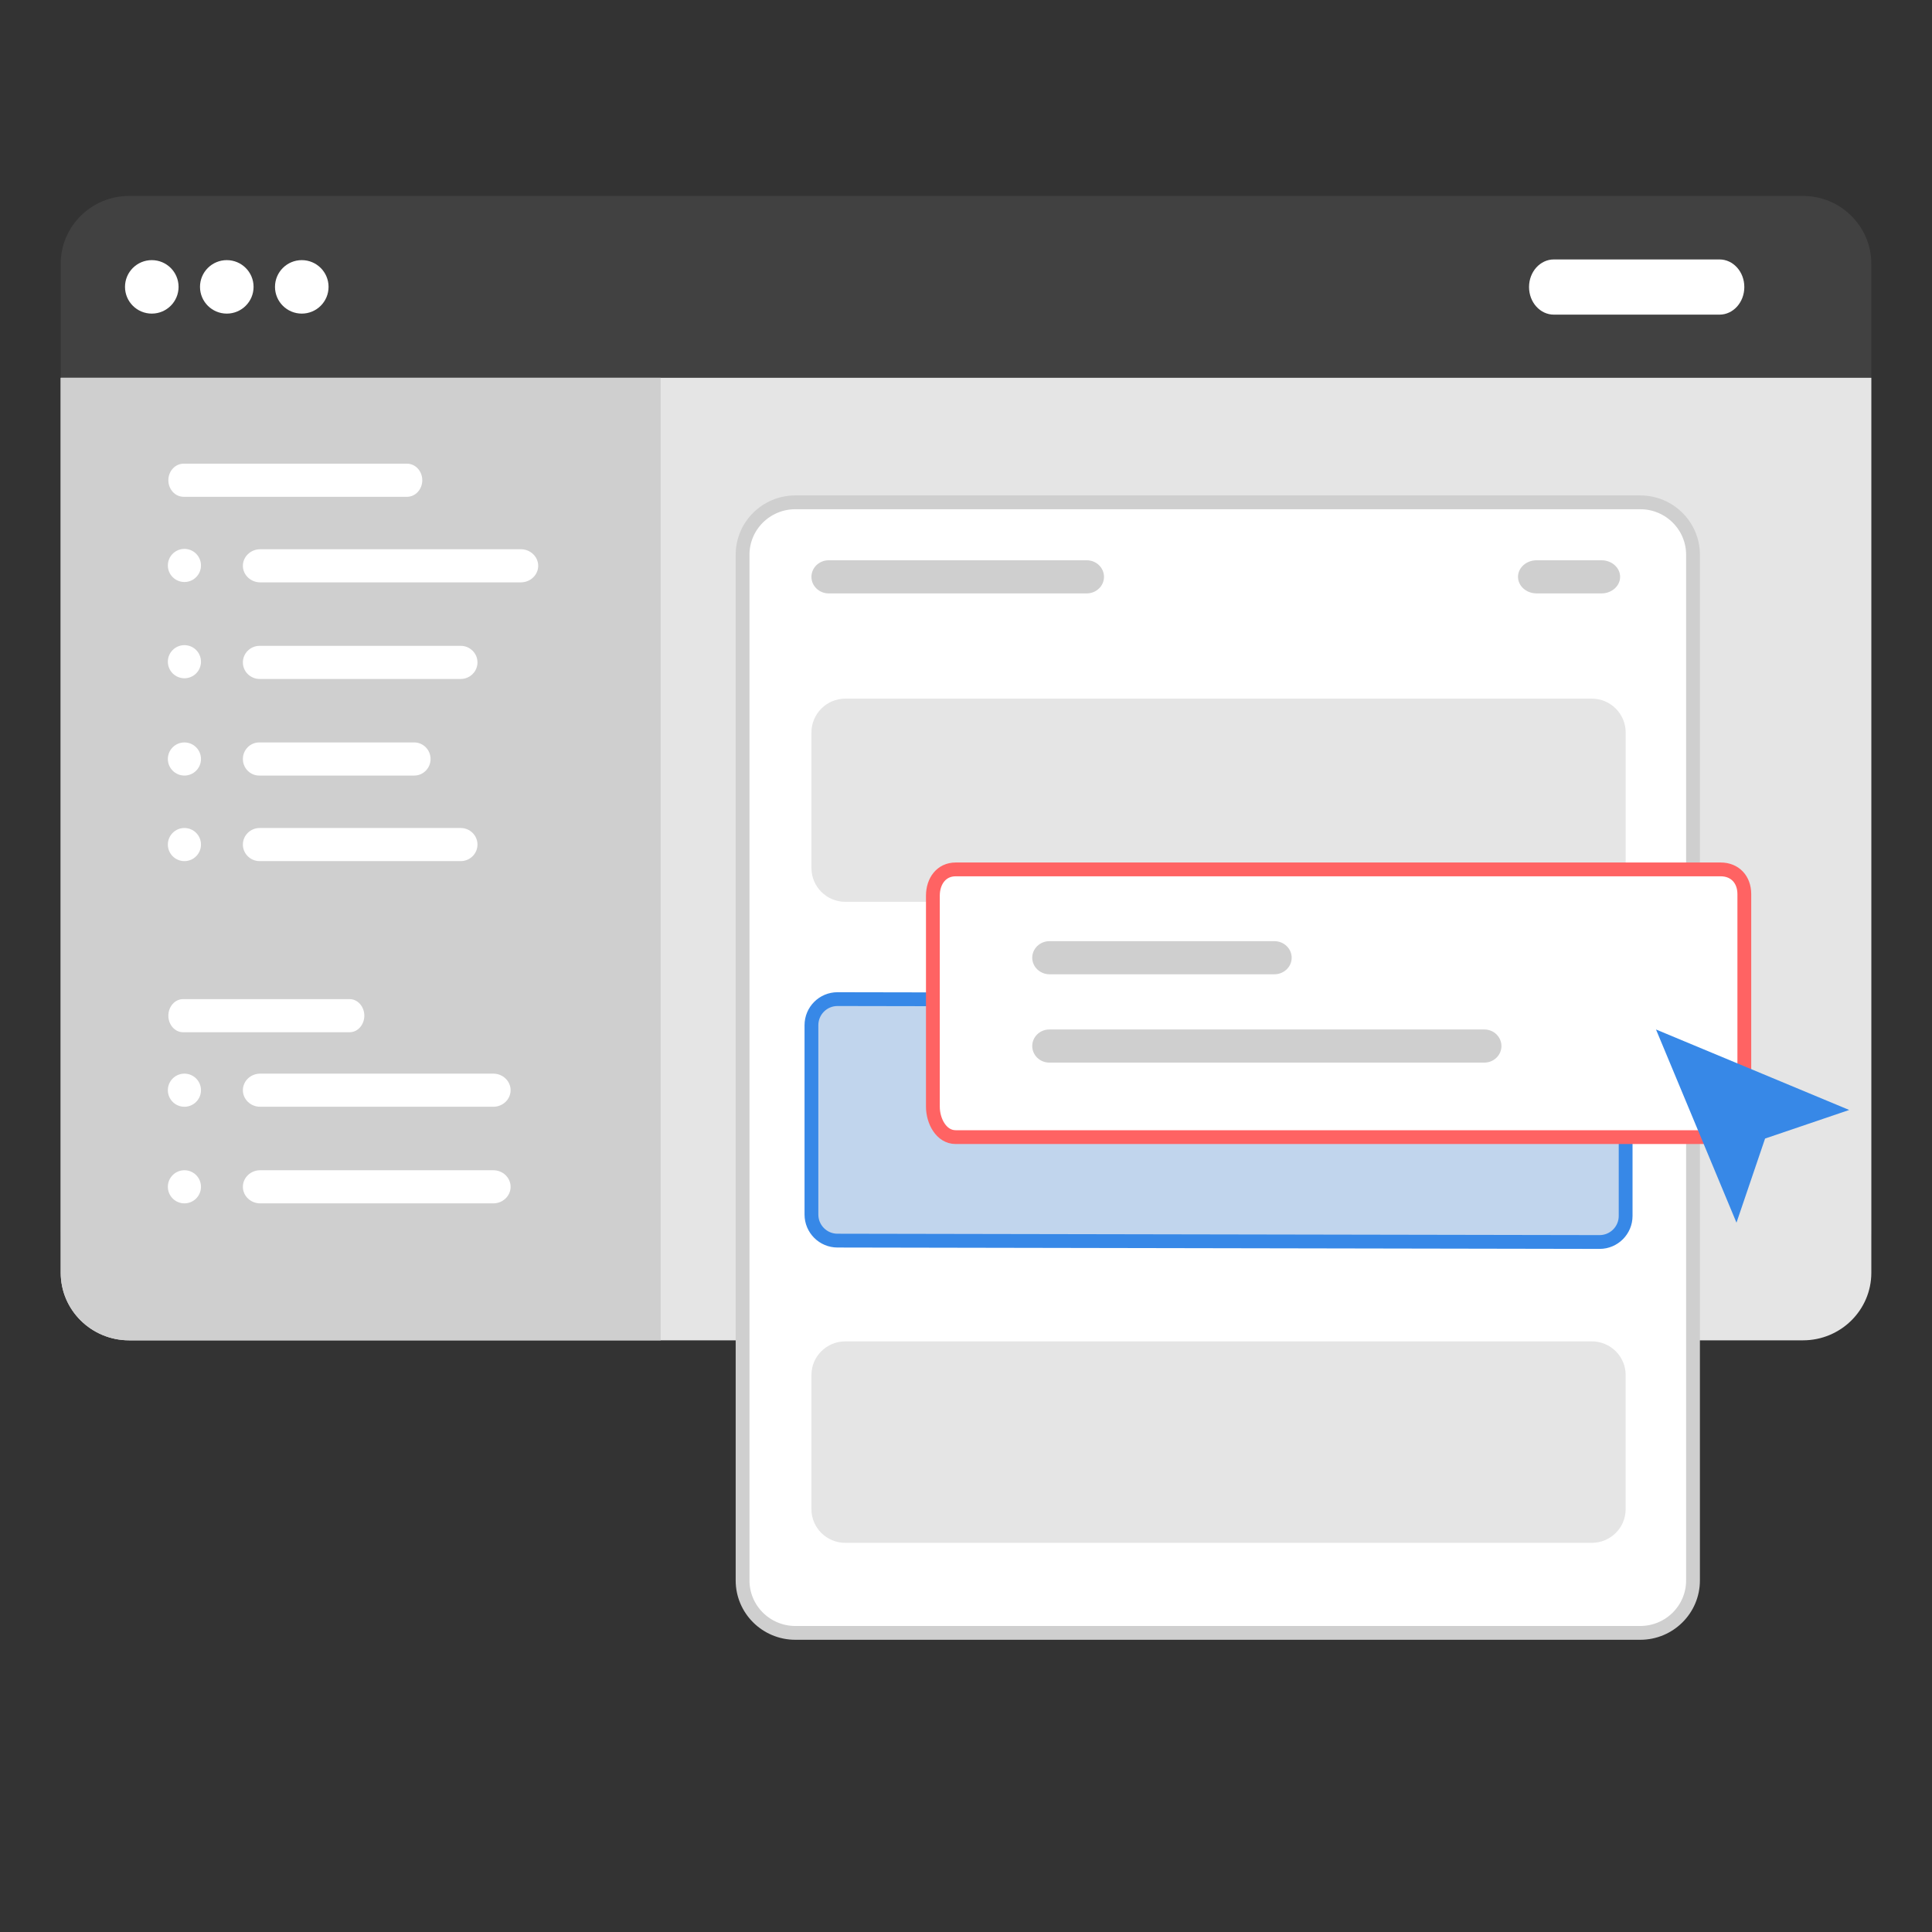
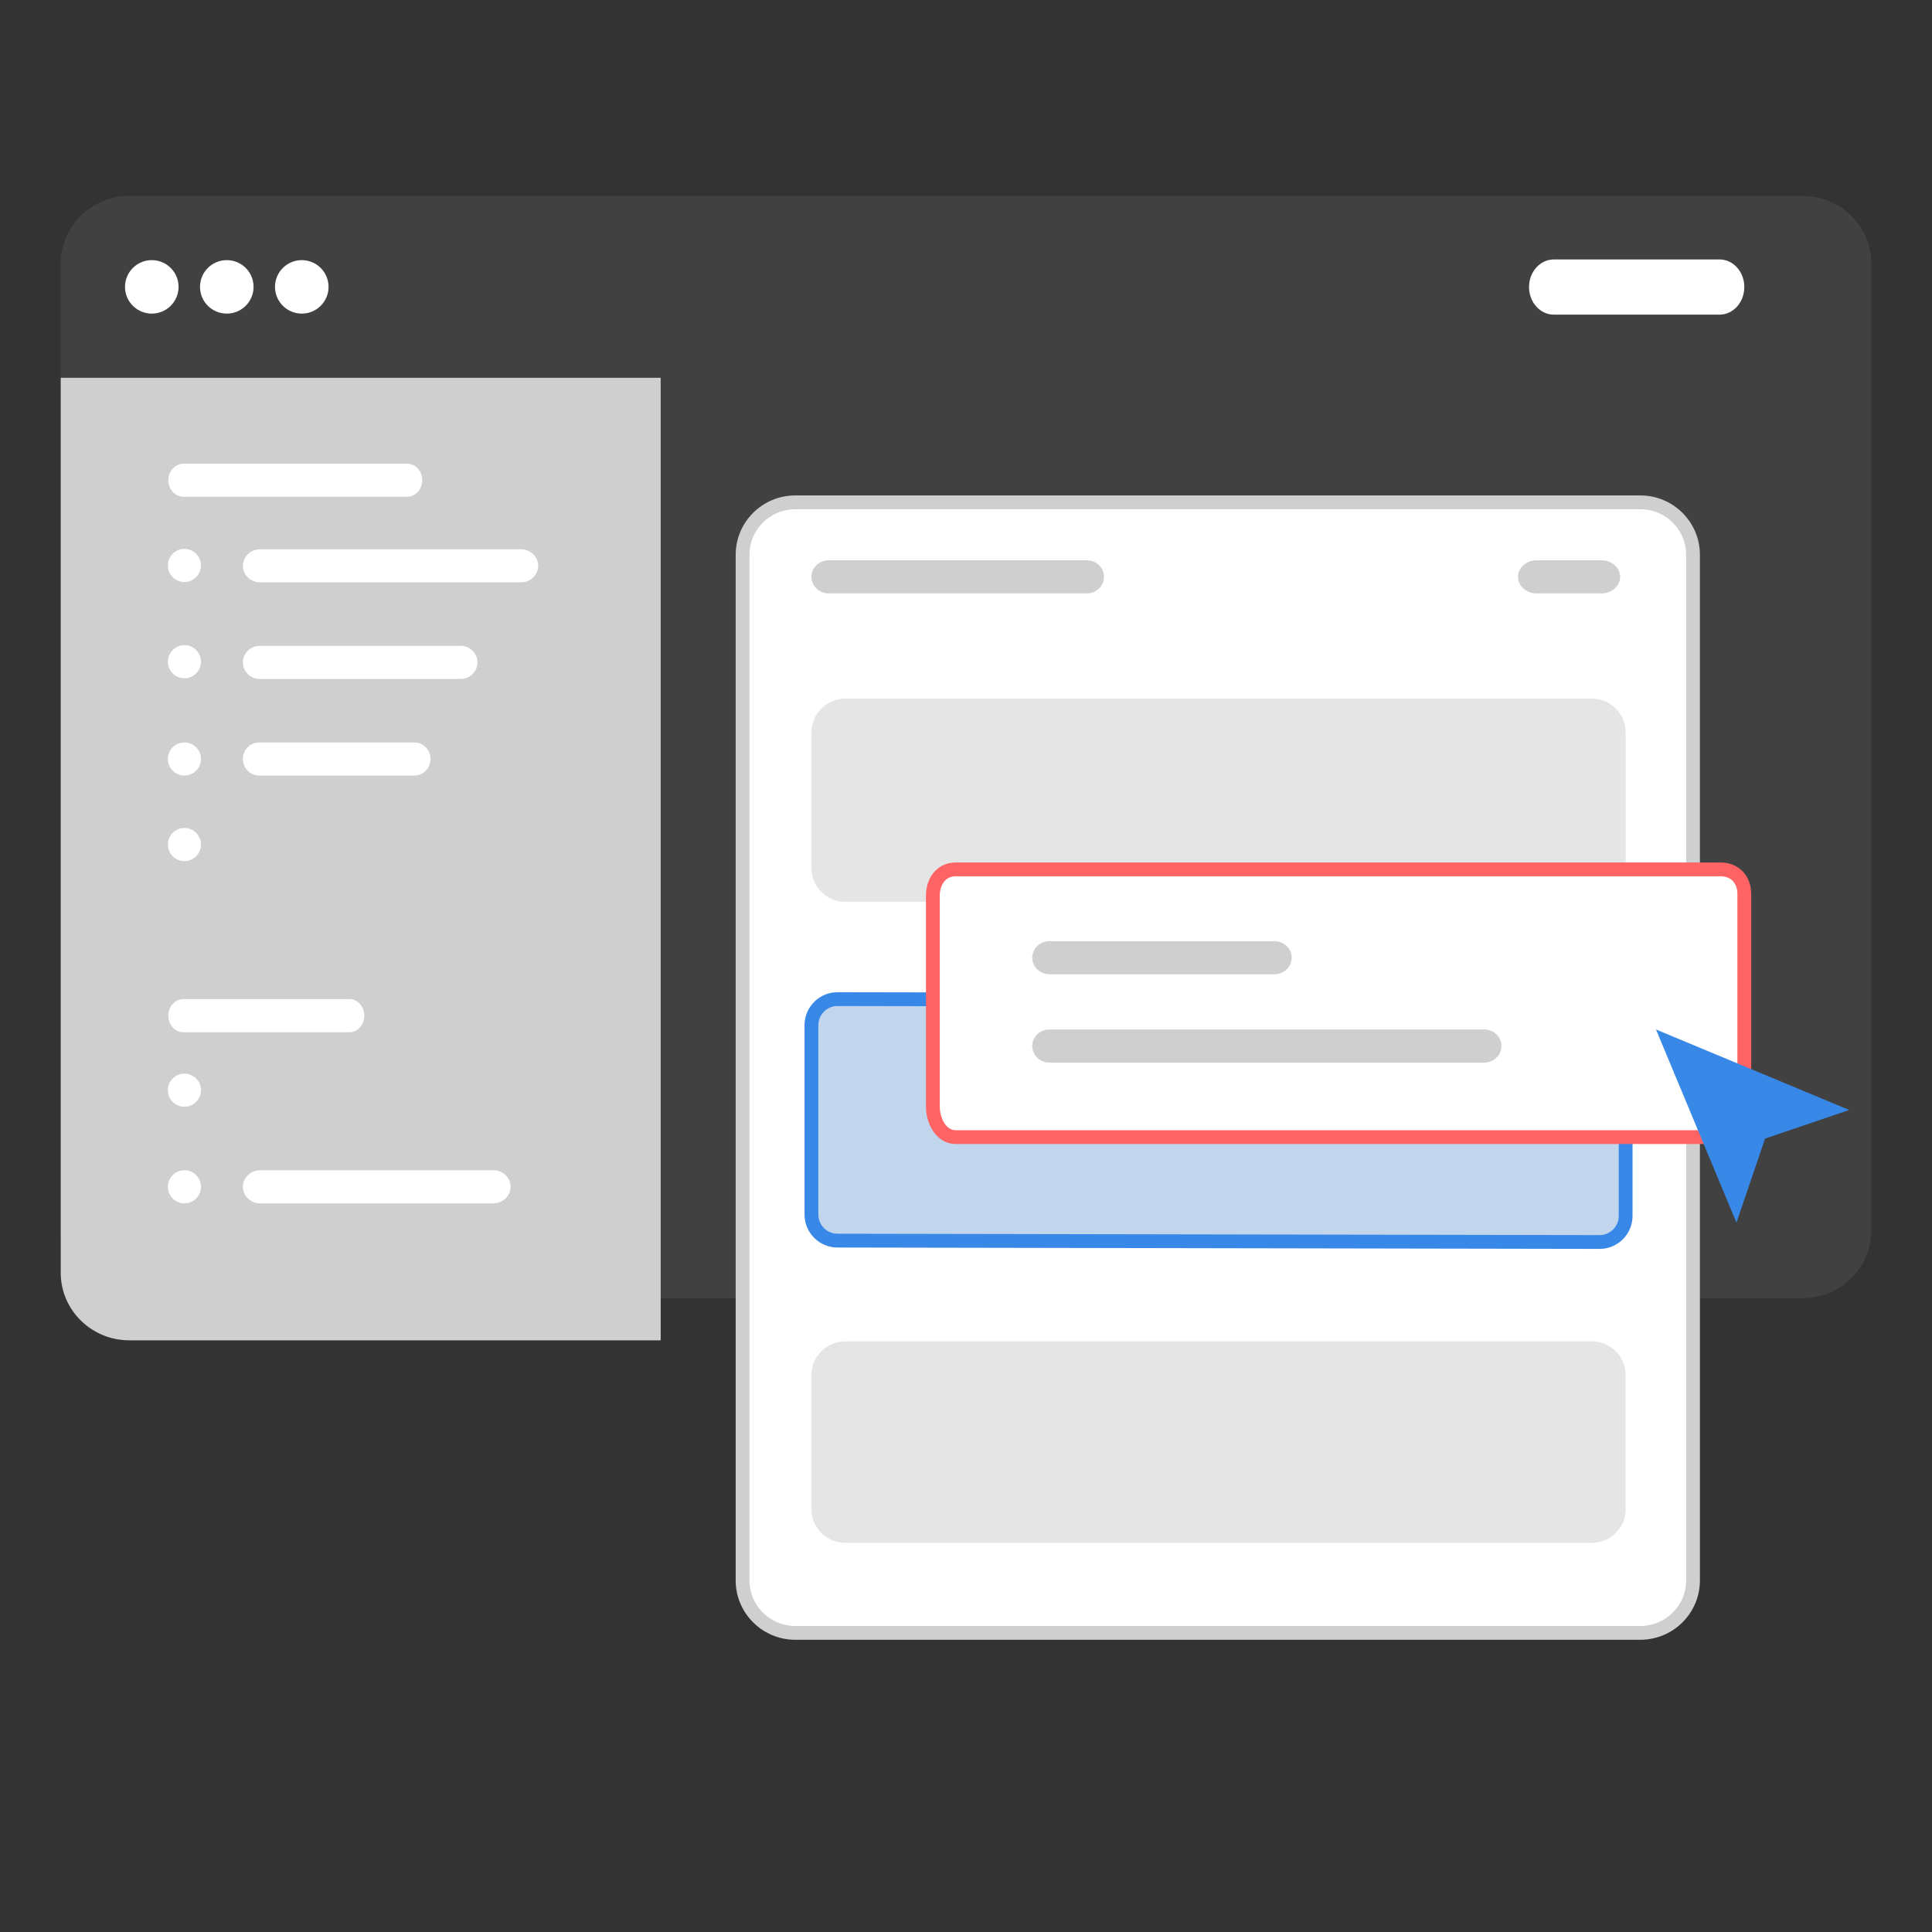
<svg xmlns="http://www.w3.org/2000/svg" width="700" height="700" viewBox="0 0 700 700" fill="none">
  <rect x="0" y="0" width="700" height="700" fill="#333333" stroke="none" />
  <g clip-path="url(#clip0_1804_31583)">
    <path d="M22 95.578C22 82.012 33.089 71 46.751 71H653.265C666.927 71 678.016 82.012 678.016 95.578V445.758C678.016 459.325 666.927 470.336 653.265 470.336H46.751C33.089 470.336 22 459.325 22 445.758V95.578Z" fill="#414141" />
-     <path d="M22.001 136.875H678.017V461.147C678.017 474.658 666.928 485.625 653.266 485.625H46.752C33.09 485.625 22.001 474.658 22.001 461.147V136.875Z" fill="#E5E5E5" />
    <path d="M22.001 136.875H239.379V485.625H46.849C33.133 485.625 22.001 474.658 22.001 461.147V136.875Z" fill="#CFCFCF" />
    <path d="M54.995 113.625C60.355 113.625 64.7 109.288 64.7 103.937C64.7 98.587 60.355 94.25 54.995 94.25C49.636 94.25 45.291 98.587 45.291 103.937C45.291 109.288 49.636 113.625 54.995 113.625Z" fill="white" />
    <path d="M82.168 113.625C87.528 113.625 91.873 109.288 91.873 103.937C91.873 98.587 87.528 94.25 82.168 94.25C76.809 94.25 72.464 98.587 72.464 103.937C72.464 109.288 76.809 113.625 82.168 113.625Z" fill="white" />
    <path d="M109.34 113.625C114.7 113.625 119.044 109.288 119.044 103.937C119.044 98.587 114.7 94.25 109.34 94.25C103.981 94.25 99.636 98.587 99.636 103.937C99.636 109.288 103.981 113.625 109.34 113.625Z" fill="white" />
    <path d="M562.995 94H623.005C627.978 94 632 98.471 632 104C632 109.529 627.978 114 623.005 114H562.995C558.022 114 554 109.529 554 104C554 98.471 558.022 94 562.995 94V94Z" fill="white" />
    <path d="M66.818 401C70.132 401 72.818 398.314 72.818 395C72.818 391.686 70.132 389 66.818 389C63.505 389 60.818 391.686 60.818 395C60.818 398.314 63.505 401 66.818 401Z" fill="white" />
-     <path d="M94.259 389H178.741C182.191 389 185 391.693 185 395C185 398.307 182.191 401 178.741 401H94.259C90.809 401 88 398.307 88 395C88 391.693 90.809 389 94.259 389Z" fill="white" />
    <path d="M66.818 436C70.132 436 72.818 433.314 72.818 430C72.818 426.686 70.132 424 66.818 424C63.505 424 60.818 426.686 60.818 430C60.818 433.314 63.505 436 66.818 436Z" fill="white" />
    <path d="M94.259 424H178.741C182.191 424 185 426.693 185 430C185 433.307 182.191 436 178.741 436H94.259C90.809 436 88 433.307 88 430C88 426.693 90.809 424 94.259 424Z" fill="white" />
    <path d="M66.321 362H126.679C129.609 362 132 364.696 132 368C132 371.304 129.609 374 126.679 374H66.321C63.391 374 61 371.304 61 368C61 364.696 63.391 362 66.321 362Z" fill="white" />
    <path d="M66.515 168H147.485C150.522 168 153 170.696 153 174C153 177.304 150.522 180 147.485 180H66.515C63.478 180 61 177.304 61 174C61 170.696 63.478 168 66.515 168Z" fill="white" />
    <path d="M66.818 210.875C70.132 210.875 72.818 208.189 72.818 204.875C72.818 201.561 70.132 198.875 66.818 198.875C63.505 198.875 60.818 201.561 60.818 204.875C60.818 208.189 63.505 210.875 66.818 210.875Z" fill="white" />
    <path d="M94.295 199H188.705C192.174 199 195 201.693 195 205C195 208.307 192.174 211 188.705 211H94.295C90.826 211 88 208.307 88 205C88 201.693 90.826 199 94.295 199V199Z" fill="white" />
    <path d="M66.818 281C70.132 281 72.818 278.314 72.818 275C72.818 271.686 70.132 269 66.818 269C63.505 269 60.818 271.686 60.818 275C60.818 278.314 63.505 281 66.818 281Z" fill="white" />
    <path d="M93.914 269H150.086C153.346 269 156 271.693 156 275C156 278.307 153.346 281 150.086 281H93.914C90.654 281 88 278.307 88 275C88 271.693 90.654 269 93.914 269V269Z" fill="white" />
    <path d="M66.818 312C70.132 312 72.818 309.314 72.818 306C72.818 302.686 70.132 300 66.818 300C63.505 300 60.818 302.686 60.818 306C60.818 309.314 63.505 312 66.818 312Z" fill="white" />
-     <path d="M94.073 300H166.927C170.274 300 173 302.693 173 306C173 309.307 170.274 312 166.927 312H94.073C90.726 312 88 309.307 88 306C88 302.693 90.726 300 94.073 300Z" fill="white" />
    <path d="M66.818 245.75C70.132 245.75 72.818 243.064 72.818 239.75C72.818 236.436 70.132 233.75 66.818 233.75C63.505 233.75 60.818 236.436 60.818 239.75C60.818 243.064 63.505 245.75 66.818 245.75Z" fill="white" />
    <path d="M94.073 234H166.927C170.274 234 173 236.693 173 240C173 243.307 170.274 246 166.927 246H94.073C90.726 246 88 243.307 88 240C88 236.693 90.726 234 94.073 234Z" fill="white" />
    <path d="M288.187 182H594.272C604.857 182 613.408 190.519 613.408 200.993V572.632C613.408 583.106 604.857 591.625 594.272 591.625H288.187C277.602 591.625 269.051 583.106 269.051 572.632V200.993C269.051 190.519 277.602 182 288.187 182Z" fill="white" stroke="#CFCFCF" stroke-width="5" />
    <path d="M300.237 203H393.763C397.201 203 400 205.693 400 209C400 212.307 397.201 215 393.763 215H300.237C296.799 215 294 212.307 294 209C294 205.693 296.799 203 300.237 203Z" fill="#CFCFCF" />
    <path d="M556.729 203H580.271C583.98 203 587 205.693 587 209C587 212.307 583.98 215 580.271 215H556.729C553.02 215 550 212.307 550 209C550 205.693 553.02 203 556.729 203Z" fill="#CFCFCF" />
    <path d="M576.718 253.125H306.295C299.505 253.125 294 258.62 294 265.399V314.476C294 321.255 299.505 326.75 306.295 326.75H576.718C583.508 326.75 589.013 321.255 589.013 314.476V265.399C589.013 258.62 583.508 253.125 576.718 253.125Z" fill="#E5E5E5" />
    <path d="M579.559 362.501L303.441 362C298.227 362 294 366.229 294 371.446V440.053C294 445.27 298.227 449.499 303.441 449.499L579.559 450C584.773 450 589 445.771 589 440.554V371.947C589 366.73 584.773 362.501 579.559 362.501Z" fill="#C1D5ED" stroke="#3788E7" stroke-width="5" />
    <path d="M623.417 315H346.264C341.051 315 338 319.271 338 324.54V400.944C338 406.213 341.051 412 346.264 412H623.417C628.631 412 632 405.624 632 400.356V323.952C632 318.683 628.631 315 623.417 315Z" fill="white" stroke="#FF6363" stroke-width="5" />
    <path d="M380.183 373H537.817C541.225 373 544 375.693 544 379C544 382.307 541.225 385 537.817 385H380.183C376.775 385 374 382.307 374 379C374 375.693 376.775 373 380.183 373Z" fill="#CFCFCF" />
    <path d="M380.268 341H461.732C465.187 341 468 343.693 468 347C468 350.307 465.187 353 461.732 353H380.268C376.813 353 374 350.307 374 347C374 343.693 376.813 341 380.268 341Z" fill="#CFCFCF" />
    <path d="M576.706 486H306.294C299.504 486 294 491.449 294 498.17V546.83C294 553.551 299.504 559 306.294 559H576.706C583.496 559 589 553.551 589 546.83V498.17C589 491.449 583.496 486 576.706 486Z" fill="#E5E5E5" />
    <path d="M600 373L629.159 443L639.523 412.515L670 402.163L600 373Z" fill="#3788E7" />
  </g>
  <defs>
    <clipPath id="clip0_1804_31583">
      <rect width="656.016" height="558" fill="white" transform="translate(22 71)" />
    </clipPath>
  </defs>
</svg>